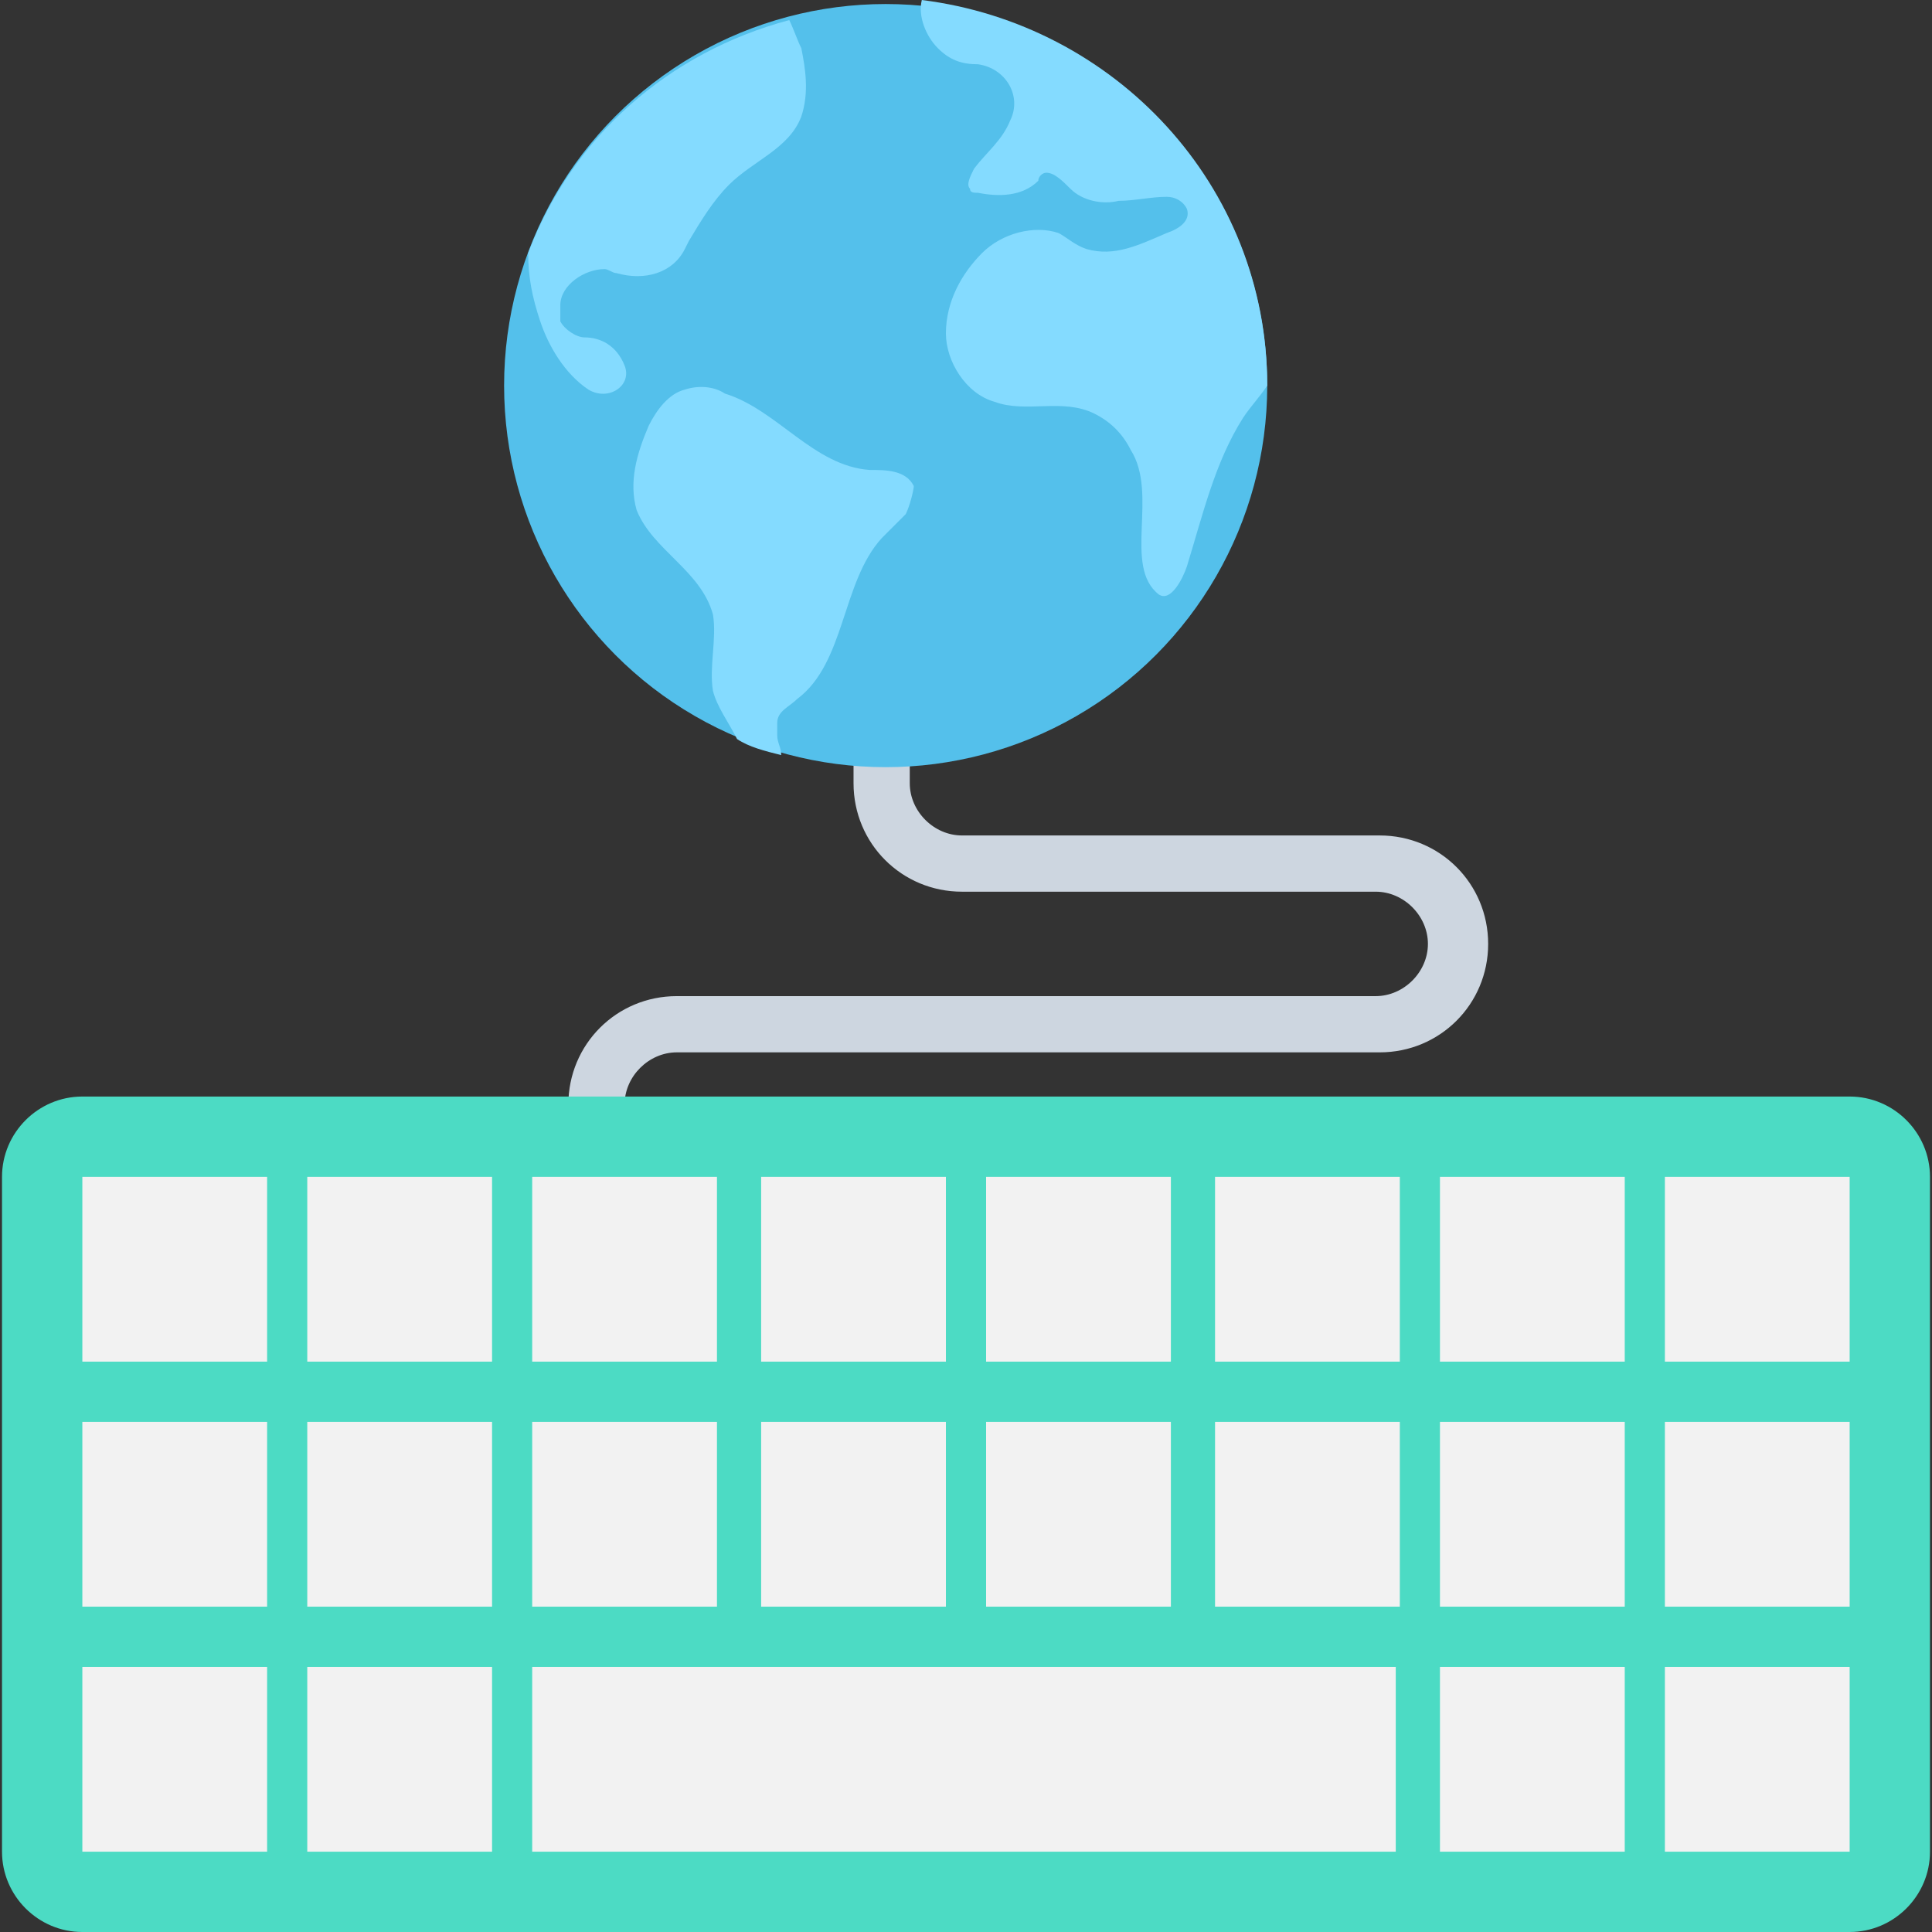
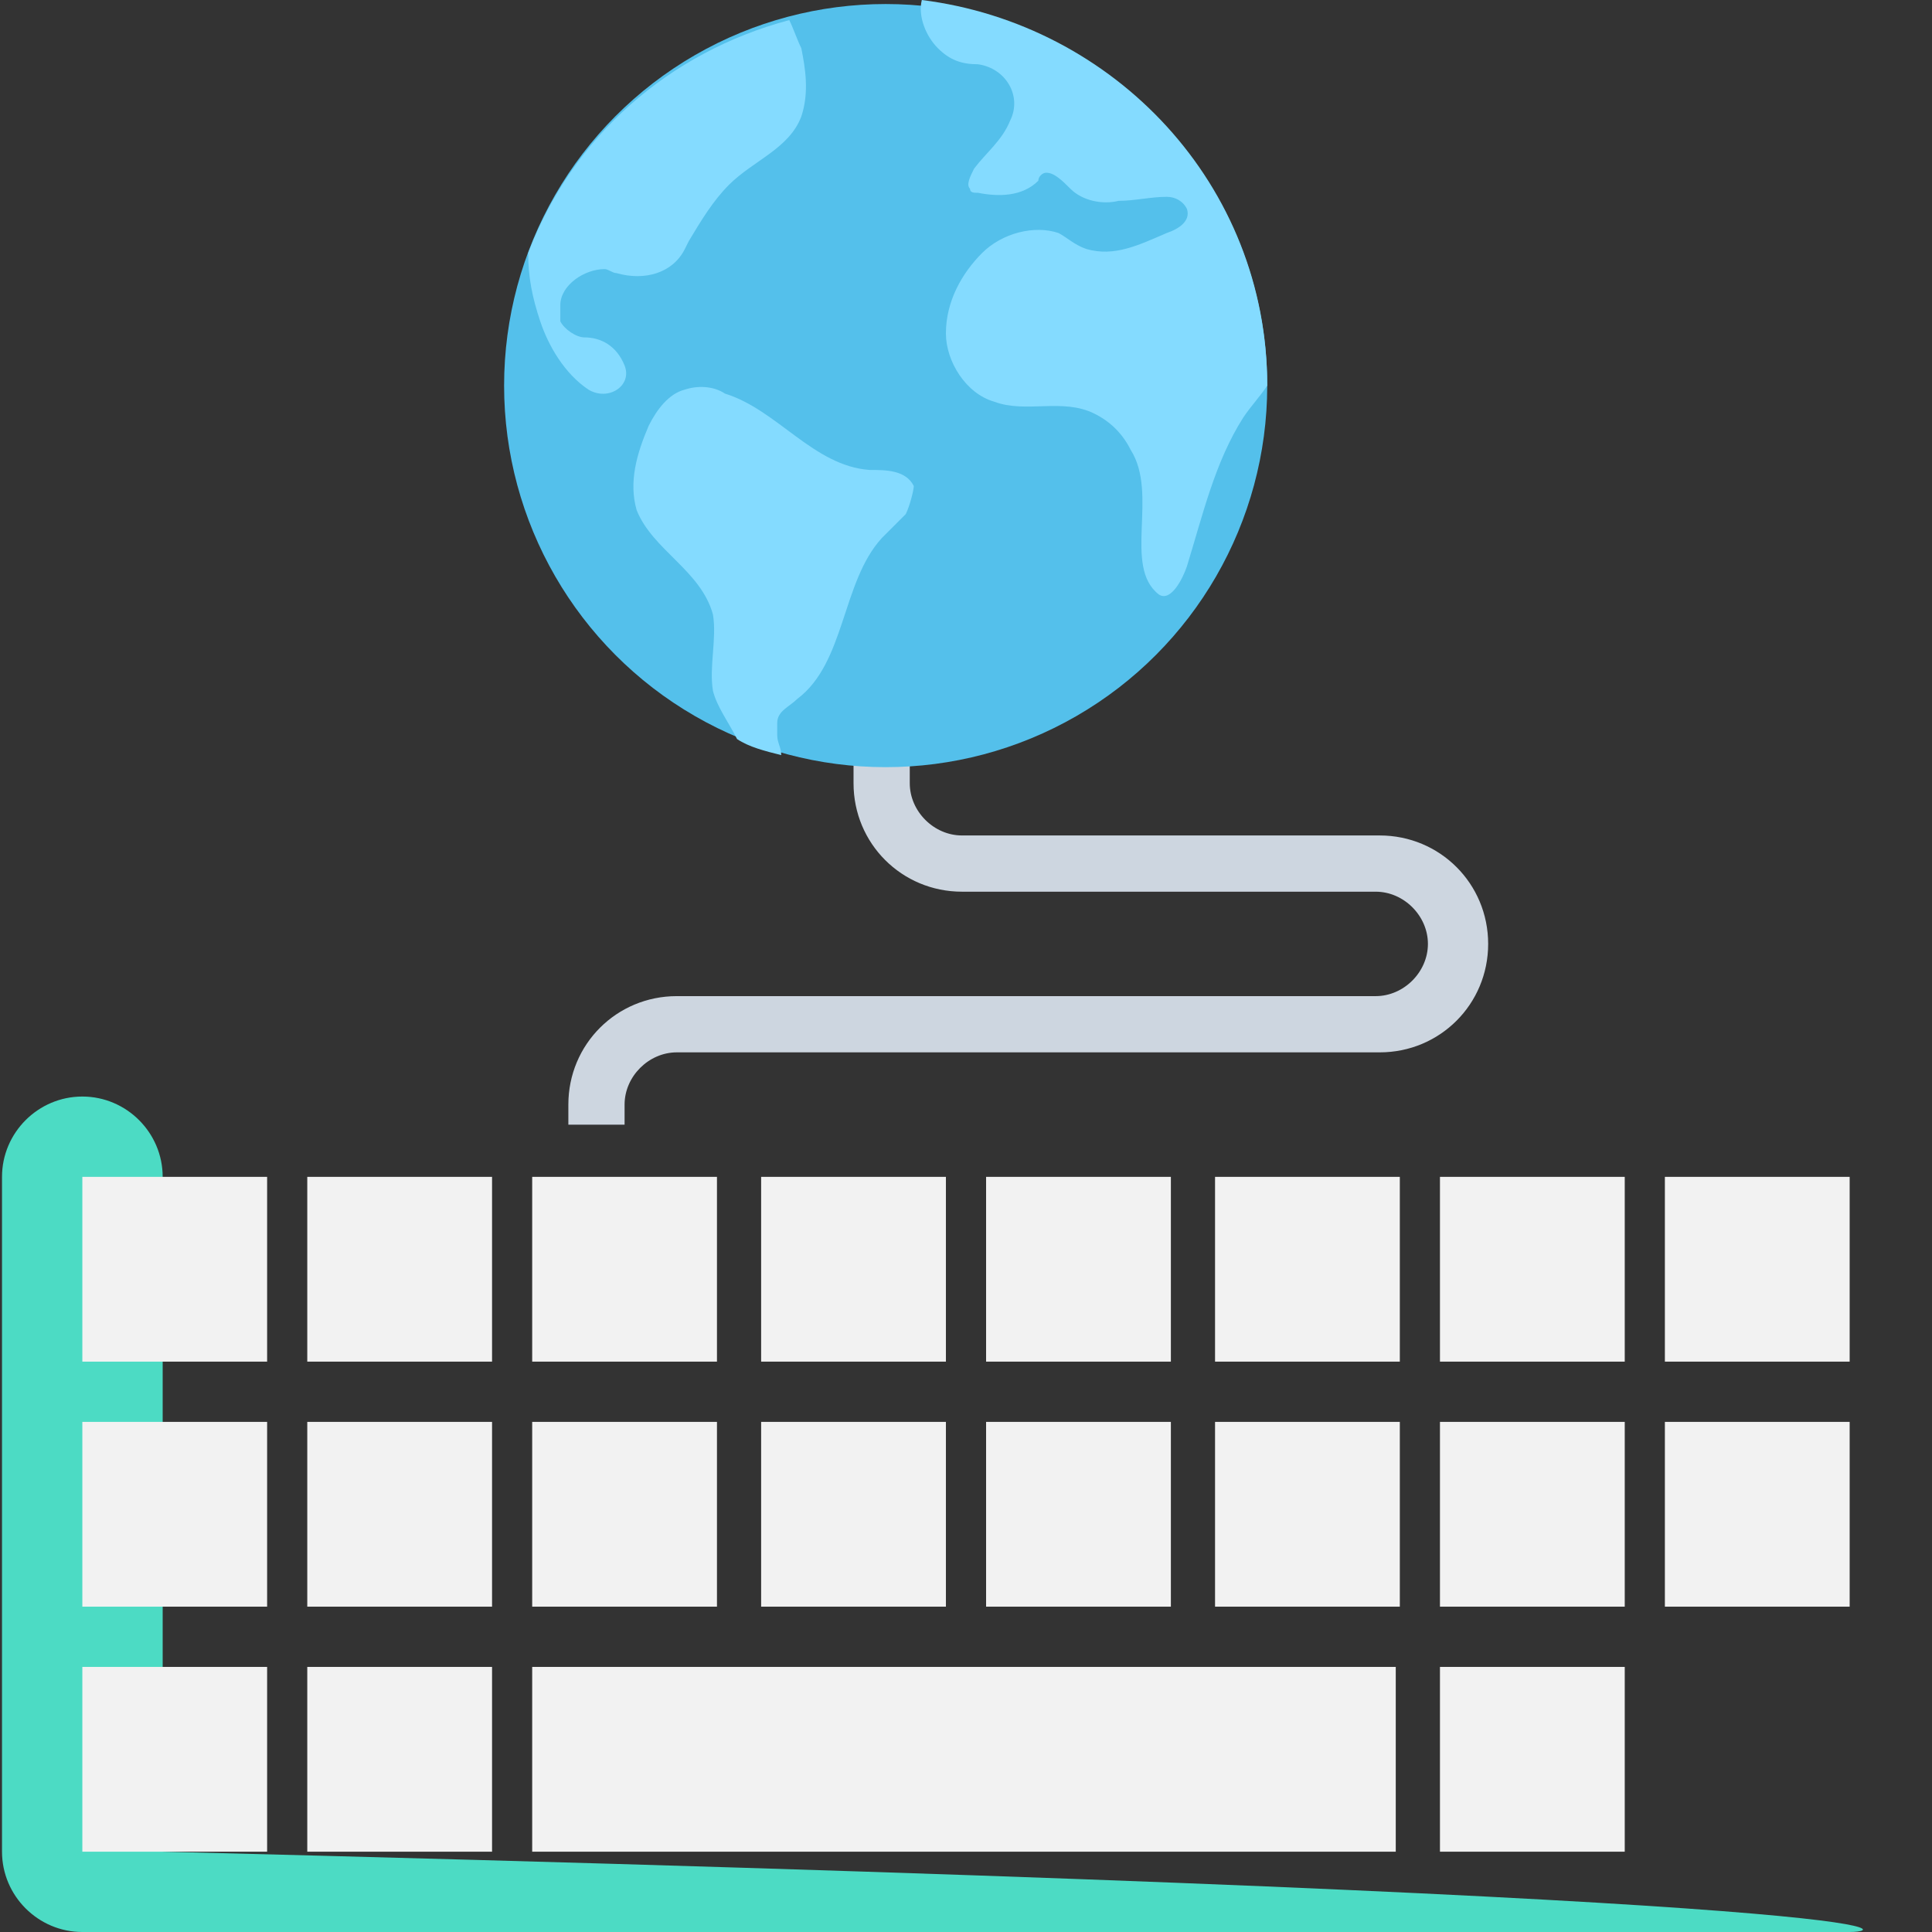
<svg xmlns="http://www.w3.org/2000/svg" id="Capa_1" x="0px" y="0px" viewBox="0 0 513.067 513.067" style="enable-background:new 0 0 513.067 513.067;" xml:space="preserve">
  <rect x="0" y="0" width="513.067" height="513.067" fill="#333333" stroke="none" />
  <path style="fill:#CDD6E0;" d="M366.4,221.867H255.467c-7.467,0-13.867-6.4-13.867-13.867v-14.933h-14.933V208 c0,16,12.8,28.8,28.8,28.8h109.867c7.467,0,13.867,6.4,13.867,13.867c0,7.467-6.4,13.867-13.867,13.867h-185.6 c-16,0-28.8,12.8-28.8,28.8v5.333h14.933v-5.333c0-7.467,6.4-13.867,13.867-13.867H366.4c16,0,28.8-12.8,28.8-28.8 S382.4,221.867,366.4,221.867z" />
-   <path style="fill:#4CDBC4;" d="M491.2,513.067H21.867c-11.733,0-21.333-9.6-21.333-21.333v-179.2c0-11.733,9.6-21.333,21.333-21.333 H491.2c11.733,0,21.333,9.6,21.333,21.333v179.2C512.533,503.467,502.933,513.067,491.2,513.067z" />
+   <path style="fill:#4CDBC4;" d="M491.2,513.067H21.867c-11.733,0-21.333-9.6-21.333-21.333v-179.2c0-11.733,9.6-21.333,21.333-21.333 c11.733,0,21.333,9.6,21.333,21.333v179.2C512.533,503.467,502.933,513.067,491.2,513.067z" />
  <g>
    <rect x="21.867" y="312.53" style="fill:#F2F2F2;" width="49.07" height="49.07" />
    <rect x="81.6" y="312.53" style="fill:#F2F2F2;" width="49.07" height="49.07" />
    <rect x="141.33" y="312.53" style="fill:#F2F2F2;" width="49.07" height="49.07" />
    <rect x="202.13" y="312.53" style="fill:#F2F2F2;" width="49.07" height="49.07" />
    <rect x="261.87" y="312.53" style="fill:#F2F2F2;" width="49.07" height="49.07" />
    <rect x="322.67" y="312.53" style="fill:#F2F2F2;" width="49.07" height="49.07" />
    <rect x="382.4" y="312.53" style="fill:#F2F2F2;" width="49.07" height="49.07" />
    <rect x="442.13" y="312.53" style="fill:#F2F2F2;" width="49.07" height="49.07" />
    <rect x="81.6" y="442.67" style="fill:#F2F2F2;" width="49.07" height="49.07" />
    <rect x="382.4" y="442.67" style="fill:#F2F2F2;" width="49.07" height="49.07" />
    <rect x="21.867" y="377.6" style="fill:#F2F2F2;" width="49.07" height="49.07" />
    <rect x="81.6" y="377.6" style="fill:#F2F2F2;" width="49.07" height="49.07" />
    <rect x="141.33" y="377.6" style="fill:#F2F2F2;" width="49.07" height="49.07" />
    <rect x="202.13" y="377.6" style="fill:#F2F2F2;" width="49.07" height="49.07" />
    <rect x="261.87" y="377.6" style="fill:#F2F2F2;" width="49.07" height="49.07" />
    <rect x="322.67" y="377.6" style="fill:#F2F2F2;" width="49.07" height="49.07" />
    <rect x="382.4" y="377.6" style="fill:#F2F2F2;" width="49.07" height="49.07" />
    <rect x="442.13" y="377.6" style="fill:#F2F2F2;" width="49.07" height="49.07" />
    <rect x="21.867" y="442.67" style="fill:#F2F2F2;" width="49.07" height="49.07" />
    <rect x="141.33" y="442.67" style="fill:#F2F2F2;" width="229.33" height="49.07" />
-     <rect x="442.13" y="442.67" style="fill:#F2F2F2;" width="49.07" height="49.07" />
  </g>
  <circle style="fill:#54C0EB;" cx="235.2" cy="102.4" r="101.33" />
  <g>
    <path style="fill:#84DBFF;" d="M336.533,102.4c-2.133,3.2-4.267,5.333-6.4,8.533c-7.467,11.733-10.667,25.6-14.933,39.467  c-1.067,3.2-4.267,9.6-7.467,7.467c-9.6-7.467,0-26.667-7.467-38.4c-2.133-4.267-5.333-7.467-9.6-9.6  c-8.533-4.267-18.133,0-26.667-3.2c-7.467-2.133-12.8-10.667-12.8-18.133c0-8.533,4.267-16,9.6-21.333  c5.333-5.333,13.867-7.467,20.267-5.333c2.133,1.067,4.267,3.2,7.467,4.267c7.467,2.133,13.867-1.067,21.333-4.267  c3.2-1.067,6.4-3.2,5.333-6.4c-1.067-2.133-3.2-3.2-5.333-3.2c-4.267,0-8.533,1.067-12.8,1.067c-4.267,1.067-9.6,0-12.8-3.2  c-2.133-2.133-4.267-4.267-6.4-4.267c-1.067,0-2.133,1.067-2.133,2.133c-4.267,4.267-10.667,4.267-16,3.2  c-1.067,0-2.133,0-2.133-1.067c-1.067-1.067,0-3.2,1.067-5.333c3.2-4.267,7.467-7.467,9.6-12.8l0,0  c3.2-6.4-1.067-13.867-8.533-14.933c-4.267,0-7.467-1.067-10.667-4.267S243.733,4.267,244.8,0  C296,6.4,336.533,49.067,336.533,102.4z" />
    <path style="fill:#84DBFF;" d="M212.8,30.933c-3.2,8.533-12.8,11.733-19.2,18.133c-4.267,4.267-7.467,9.6-10.667,14.933  l-1.067,2.133c-3.2,6.4-10.667,8.533-18.133,6.4c-1.067,0-2.133-1.067-3.2-1.067c-5.333,0-11.733,4.267-11.733,9.6  c0,1.067,0,2.133,0,4.267c1.067,2.133,4.267,4.267,6.4,4.267l0,0c4.267,0,8.533,2.133,10.667,7.467l0,0  c2.133,5.333-4.267,9.6-9.6,6.4c-6.4-4.267-10.667-11.733-12.8-18.133c-2.133-6.4-3.2-11.733-3.2-18.133l0,0  C152,36.267,177.6,13.867,209.6,5.333c1.067,2.133,2.133,5.333,3.2,7.467C213.867,18.133,214.933,24.533,212.8,30.933z" />
    <path style="fill:#84DBFF;" d="M240.533,136.533c-2.133,2.133-4.267,4.267-6.4,6.4c-10.667,11.733-9.6,33.067-22.4,42.667  c-2.133,2.133-5.333,3.2-5.333,6.4c0,1.067,0,2.133,0,3.2c0,2.133,1.067,3.2,1.067,5.333c-4.267-1.067-8.533-2.133-11.733-4.267  c-2.133-4.267-5.333-8.533-6.4-12.8c-1.067-6.4,1.067-13.867,0-20.267c-3.2-11.733-16-17.067-20.267-27.733  c-2.133-7.467,0-14.933,3.2-22.4c2.133-4.267,5.333-8.533,9.6-9.6c3.2-1.067,7.467-1.067,10.667,1.067  c13.867,4.267,23.467,19.2,38.4,20.267c4.267,0,9.6,0,11.733,4.267C242.667,130.133,241.6,134.4,240.533,136.533z" />
  </g>
  <g />
  <g />
  <g />
  <g />
  <g />
  <g />
  <g />
  <g />
  <g />
  <g />
  <g />
  <g />
  <g />
  <g />
  <g />
</svg>